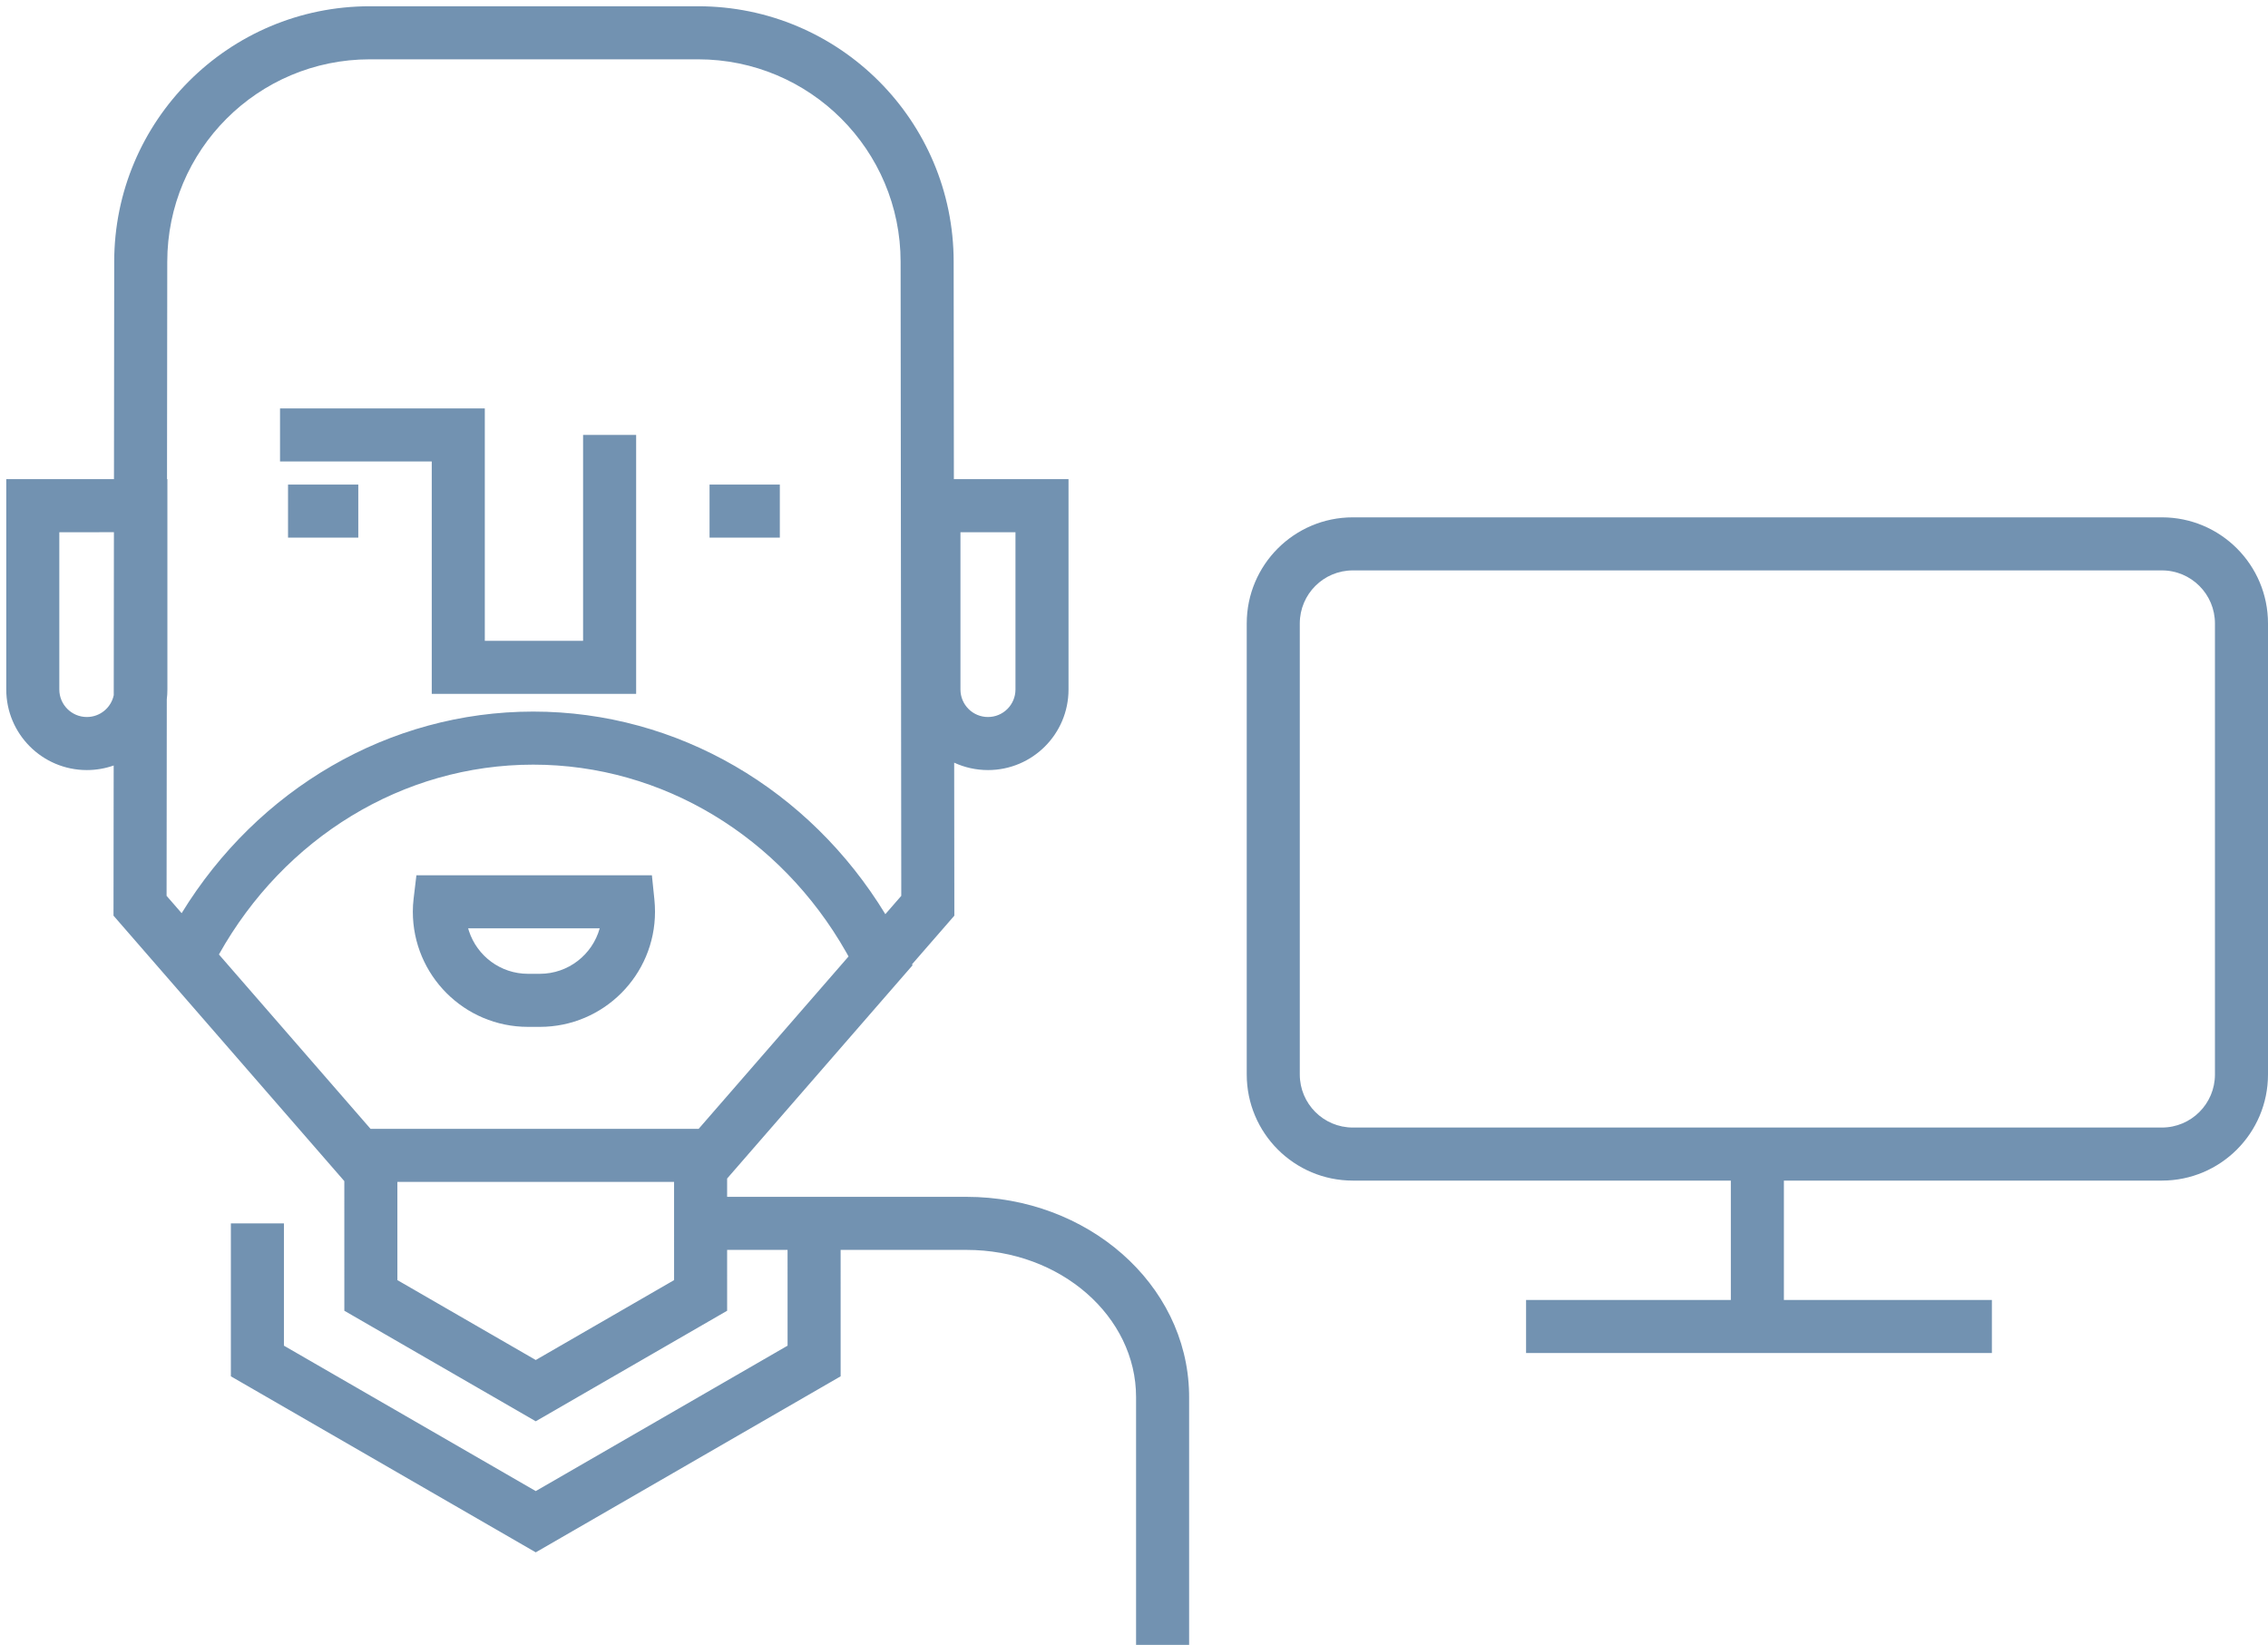
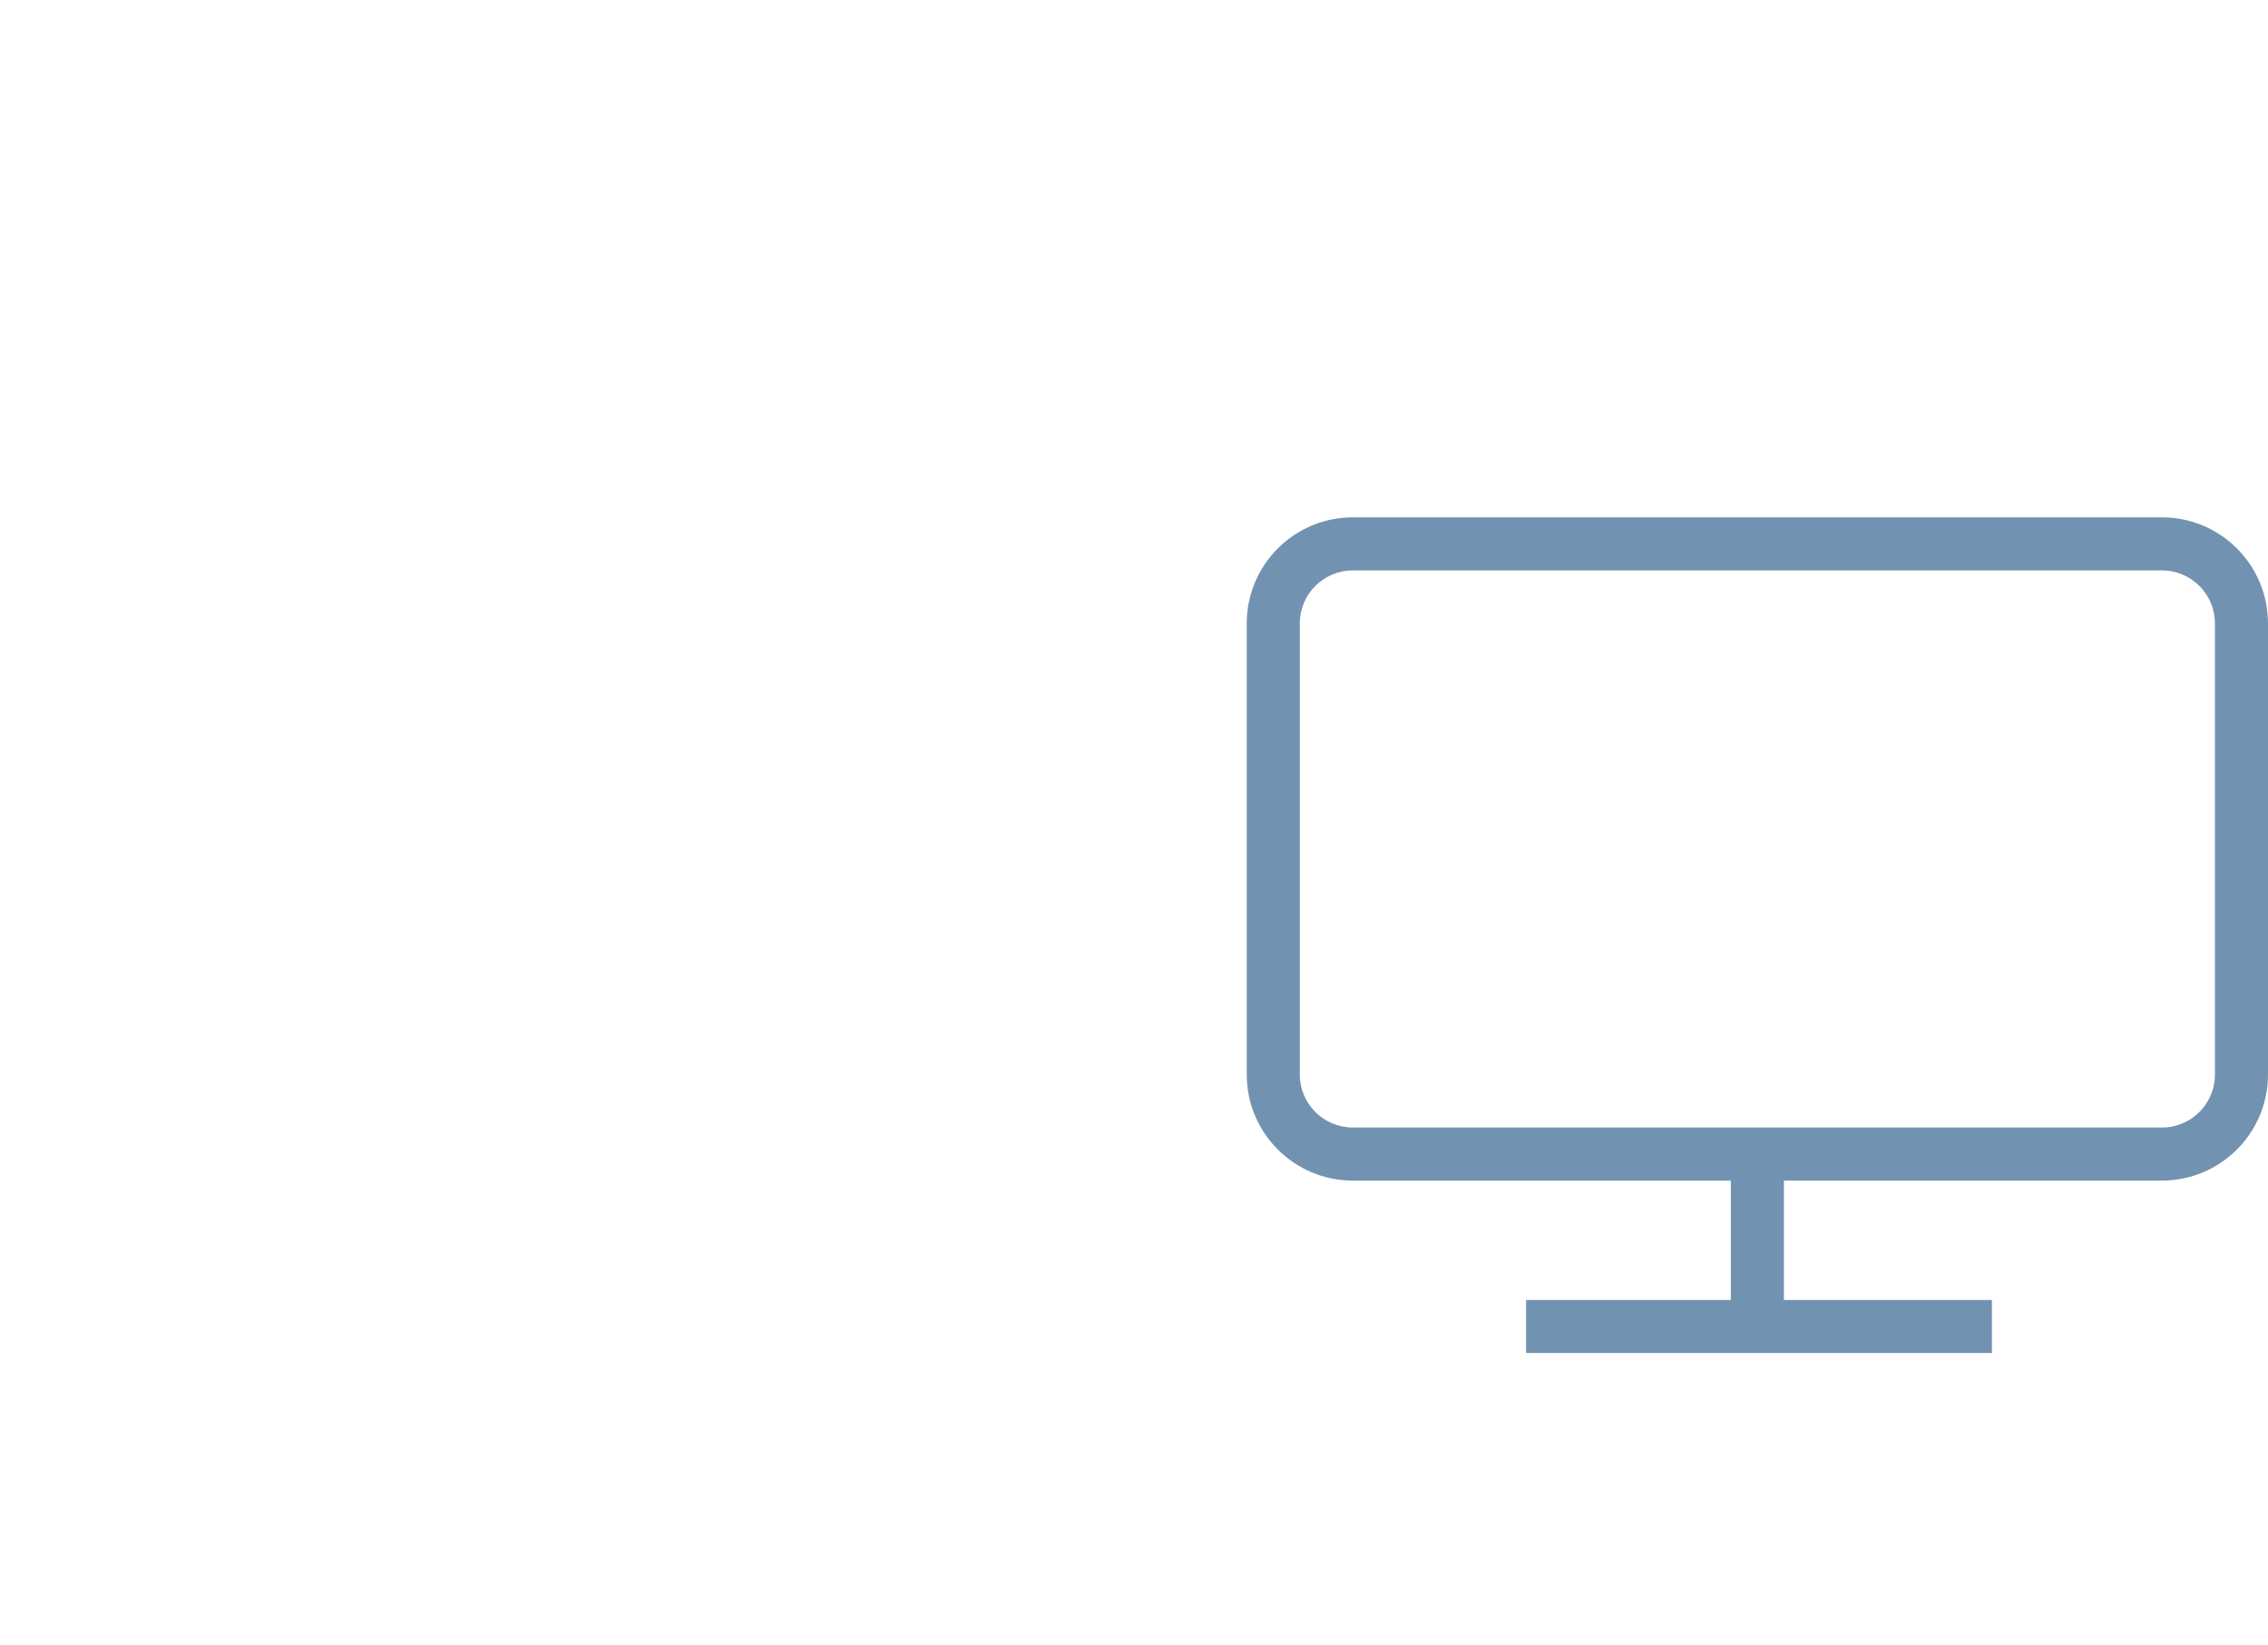
<svg xmlns="http://www.w3.org/2000/svg" width="171px" height="124px" viewBox="0 0 171 124" version="1.1">
  <title>Icon_Step_1</title>
  <desc>Created with Sketch.</desc>
  <g id="Page-1" stroke="none" stroke-width="1" fill="none" fill-rule="evenodd">
    <g id="Desktop" transform="translate(-293, -514)" fill="#7292B1" fill-rule="nonzero">
      <g id="Jobportal" transform="translate(72, 234)">
        <g id="Step-1" transform="translate(123, 171)">
          <g id="Icon_Step_1" transform="translate(98, 109)">
-             <path d="M52.635,0.472 C63.276,0.472 71.903,9.098 71.903,19.738 L71.919,36.121 L80.563,36.122 L80.563,51.977 C80.563,55.332 77.845,58.052 74.49,58.052 C73.58,58.052 72.717,57.852 71.942,57.494 L71.955,69.028 L68.765,72.694 L68.802,72.769 L54.823,88.843 L54.823,90.223 L72.863,90.224 C81.979,90.224 89.476,96.765 89.653,105.021 L89.656,105.32 L89.656,124 L85.656,124 L85.656,105.32 C85.656,99.248 79.981,94.224 72.863,94.224 L72.863,94.224 L63.38,94.223 L63.381,103.754 L40.394,117.024 L17.407,103.754 L17.407,92.224 L21.407,92.224 L21.407,101.444 L40.394,112.406 L59.381,101.444 L59.38,94.223 L54.823,94.223 L54.824,98.811 L40.394,107.144 L25.962,98.811 L25.961,89.039 L8.558,69.028 L8.571,57.707 C7.938,57.93 7.257,58.052 6.548,58.052 C3.192,58.052 0.472,55.332 0.472,51.977 L0.472,36.122 L8.593,36.121 L8.611,19.74 C8.611,9.098 17.238,0.472 27.882,0.472 L52.635,0.472 Z M50.823,89.096 L29.961,89.096 L29.962,96.502 L40.394,102.525 L50.824,96.502 L50.823,89.096 Z M40.203,57.643 C30.356,57.643 21.42,63.17 16.506,71.953 L27.936,85.097 L52.677,85.097 L63.978,72.103 L63.793,71.772 C58.861,63.1 49.981,57.643 40.203,57.643 Z M49.151,65.984 L49.336,67.779 C49.369,68.1 49.386,68.415 49.386,68.726 C49.386,73.523 45.497,77.411 40.702,77.411 L39.81,77.411 C35.013,77.411 31.126,73.523 31.126,68.726 C31.126,68.401 31.146,68.073 31.185,67.747 L31.396,65.984 L49.151,65.984 Z M45.215,69.984 L35.297,69.984 L35.358,70.186 C35.971,72.059 37.732,73.411 39.81,73.411 L40.702,73.411 C42.853,73.411 44.666,71.96 45.215,69.984 Z M52.635,4.472 L27.882,4.472 C19.447,4.472 12.611,11.307 12.611,19.742 L12.593,36.121 L12.621,36.122 L12.621,51.977 C12.621,52.228 12.606,52.476 12.576,52.719 L12.56,67.534 L13.695,68.84 C19.425,59.497 29.314,53.643 40.203,53.643 C51.121,53.643 61.033,59.533 66.752,68.915 L67.953,67.534 L67.903,19.74 C67.903,11.307 61.067,4.472 52.635,4.472 Z M8.589,40.121 L4.472,40.122 L4.472,51.977 C4.472,53.123 5.401,54.052 6.548,54.052 C7.546,54.052 8.378,53.348 8.576,52.408 L8.589,40.121 Z M76.563,40.122 L72.415,40.122 L72.415,51.977 C72.415,53.124 73.343,54.052 74.49,54.052 C75.635,54.052 76.563,53.124 76.563,51.977 L76.563,40.122 Z M36.553,30.788 L36.553,48.309 L43.963,48.309 L43.963,32.788 L47.963,32.788 L47.963,52.309 L32.553,52.309 L32.553,34.788 L21.113,34.788 L21.113,30.788 L36.553,30.788 Z M27.014,36.531 L27.014,40.531 L21.717,40.531 L21.717,36.531 L27.014,36.531 Z M58.797,36.531 L58.797,40.531 L53.498,40.531 L53.498,36.531 L58.797,36.531 Z" id="Combined-Shape" />
            <path d="M115.061,102 L115.061,98 L130.5,98 L130.5,89 L102,89 C97.582,89 94,85.418 94,81 L94,47 C94,42.582 97.582,39 102,39 L163,39 C167.418,39 171,42.582 171,47 L171,81 C171,85.418 167.418,89 163,89 L134.5,89 L134.5,98 L150.182,98 L150.182,102 L115.061,102 Z M163,43 L102,43 C99.791,43 98,44.791 98,47 L98,81 C98,83.209 99.791,85 102,85 L163,85 C165.209,85 167,83.209 167,81 L167,47 C167,44.791 165.209,43 163,43 Z" id="Combined-Shape" />
          </g>
        </g>
      </g>
    </g>
  </g>
</svg>